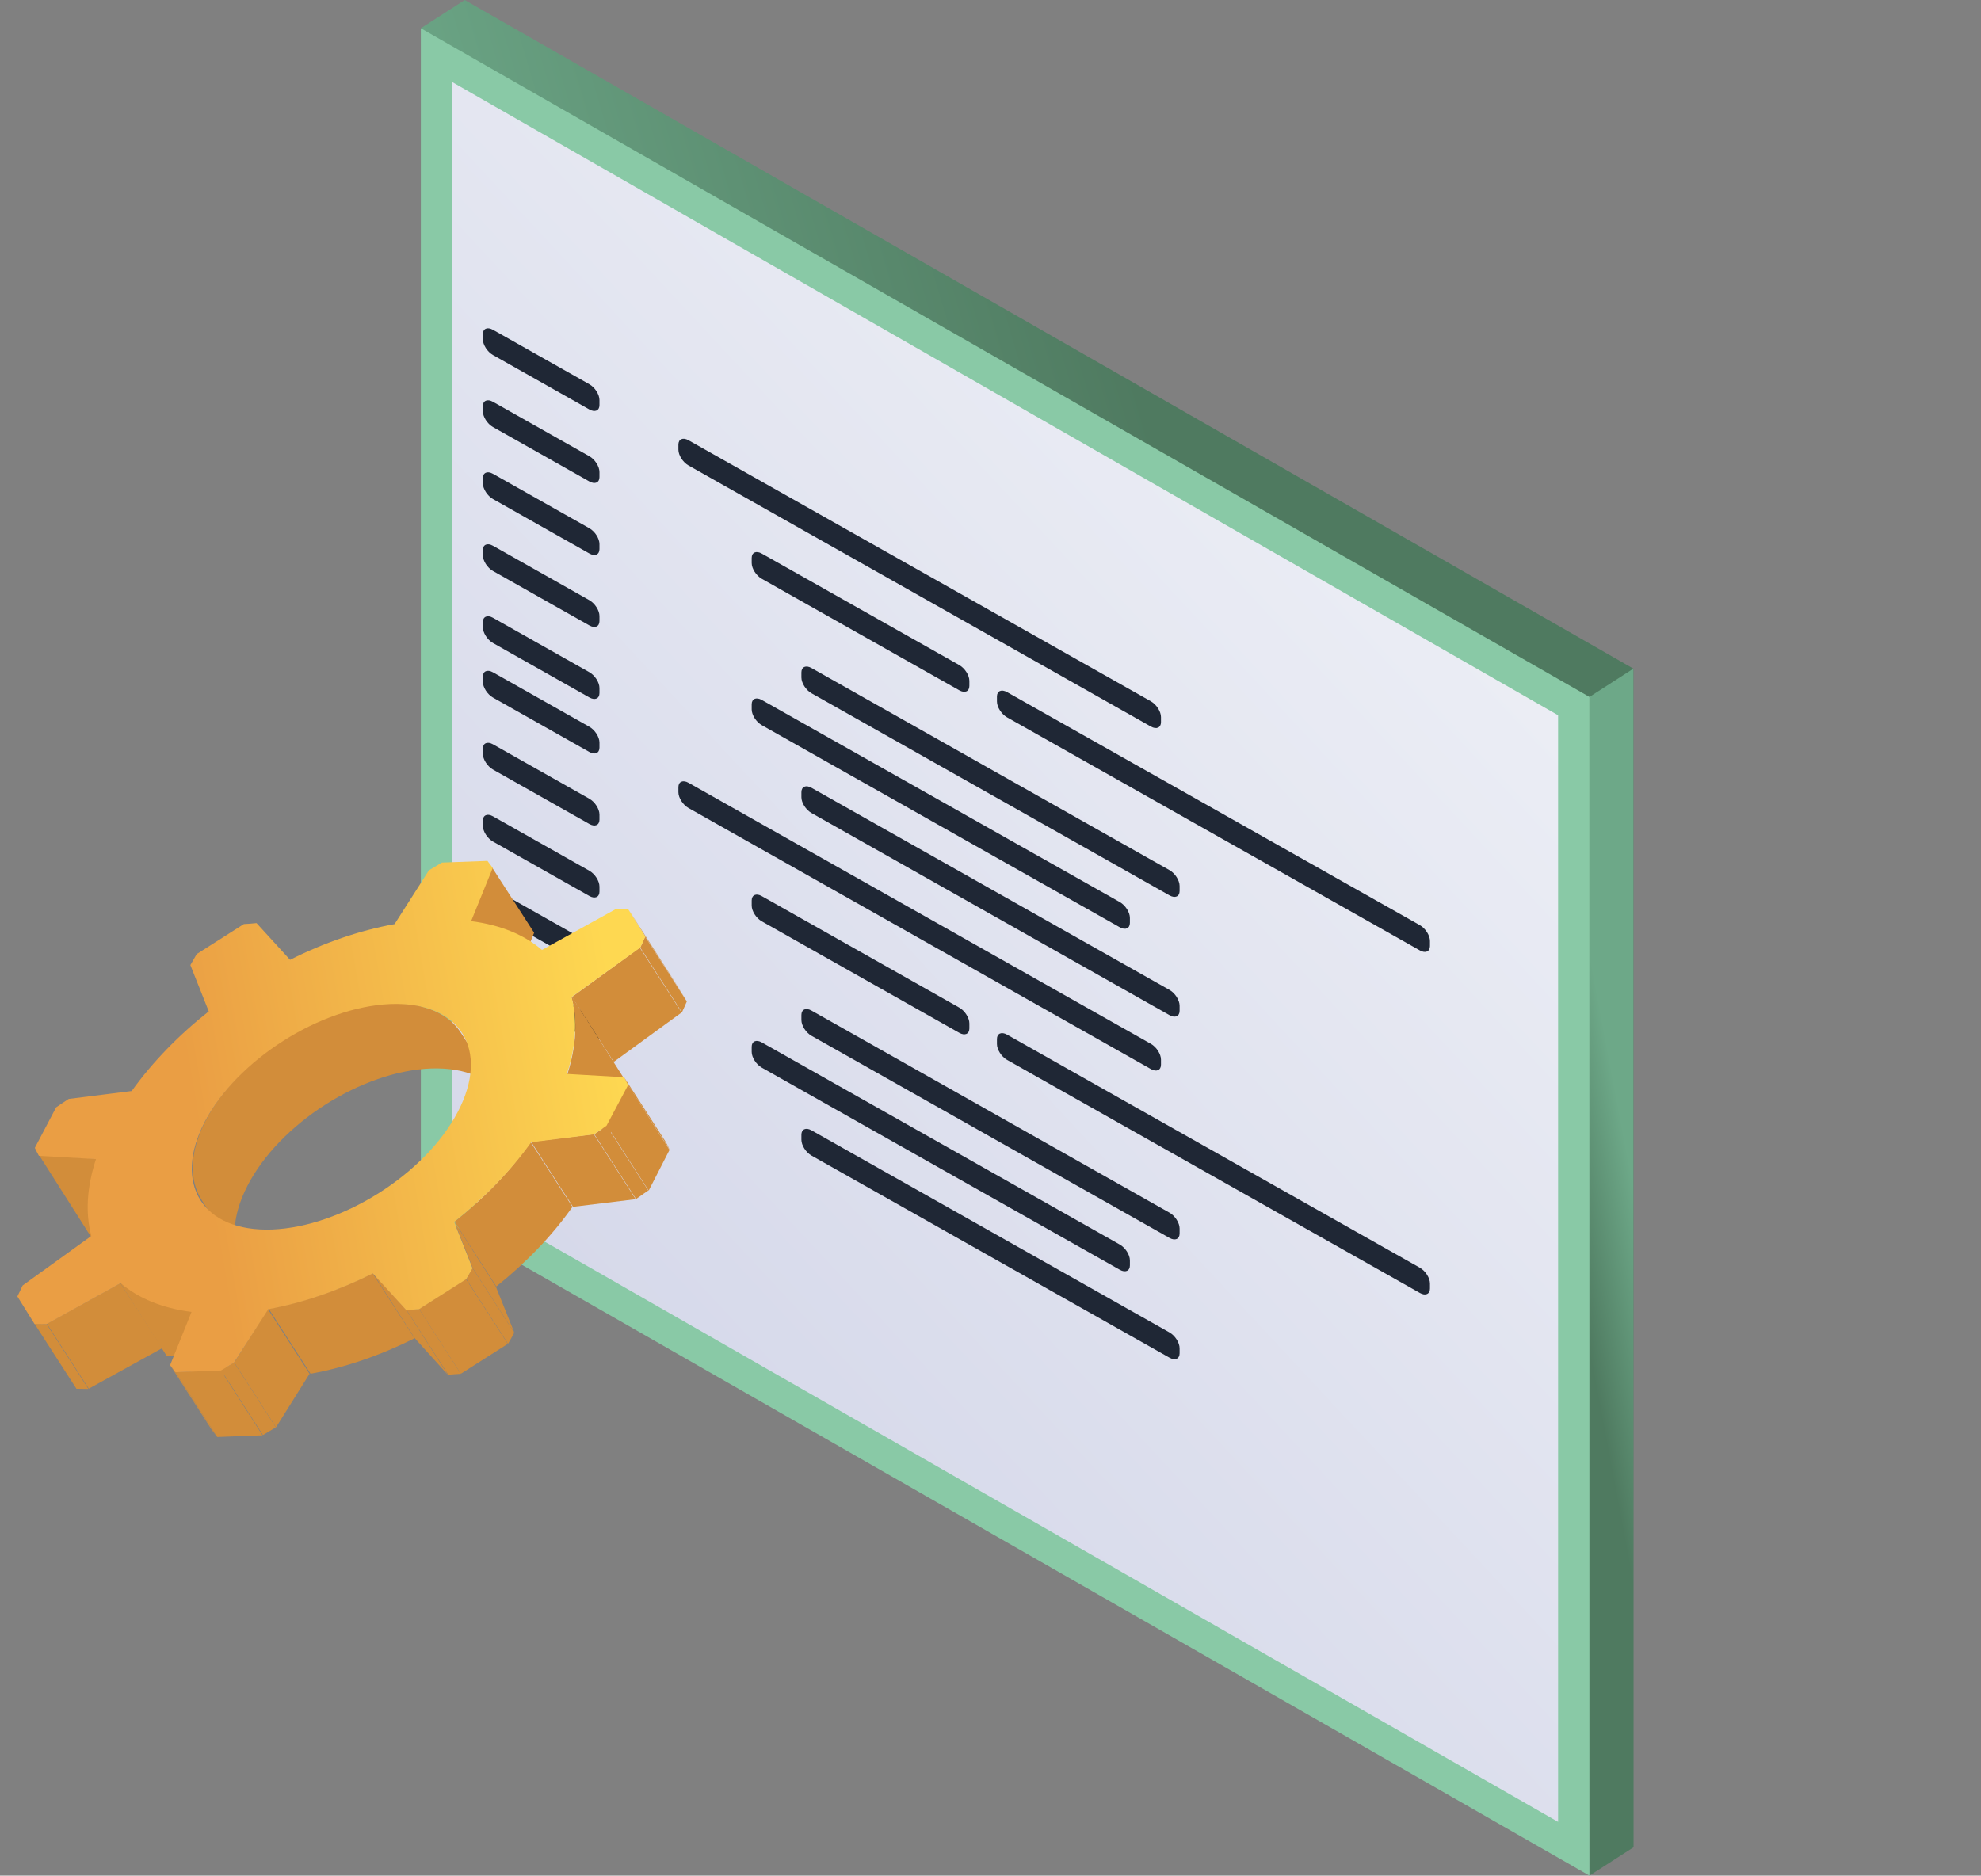
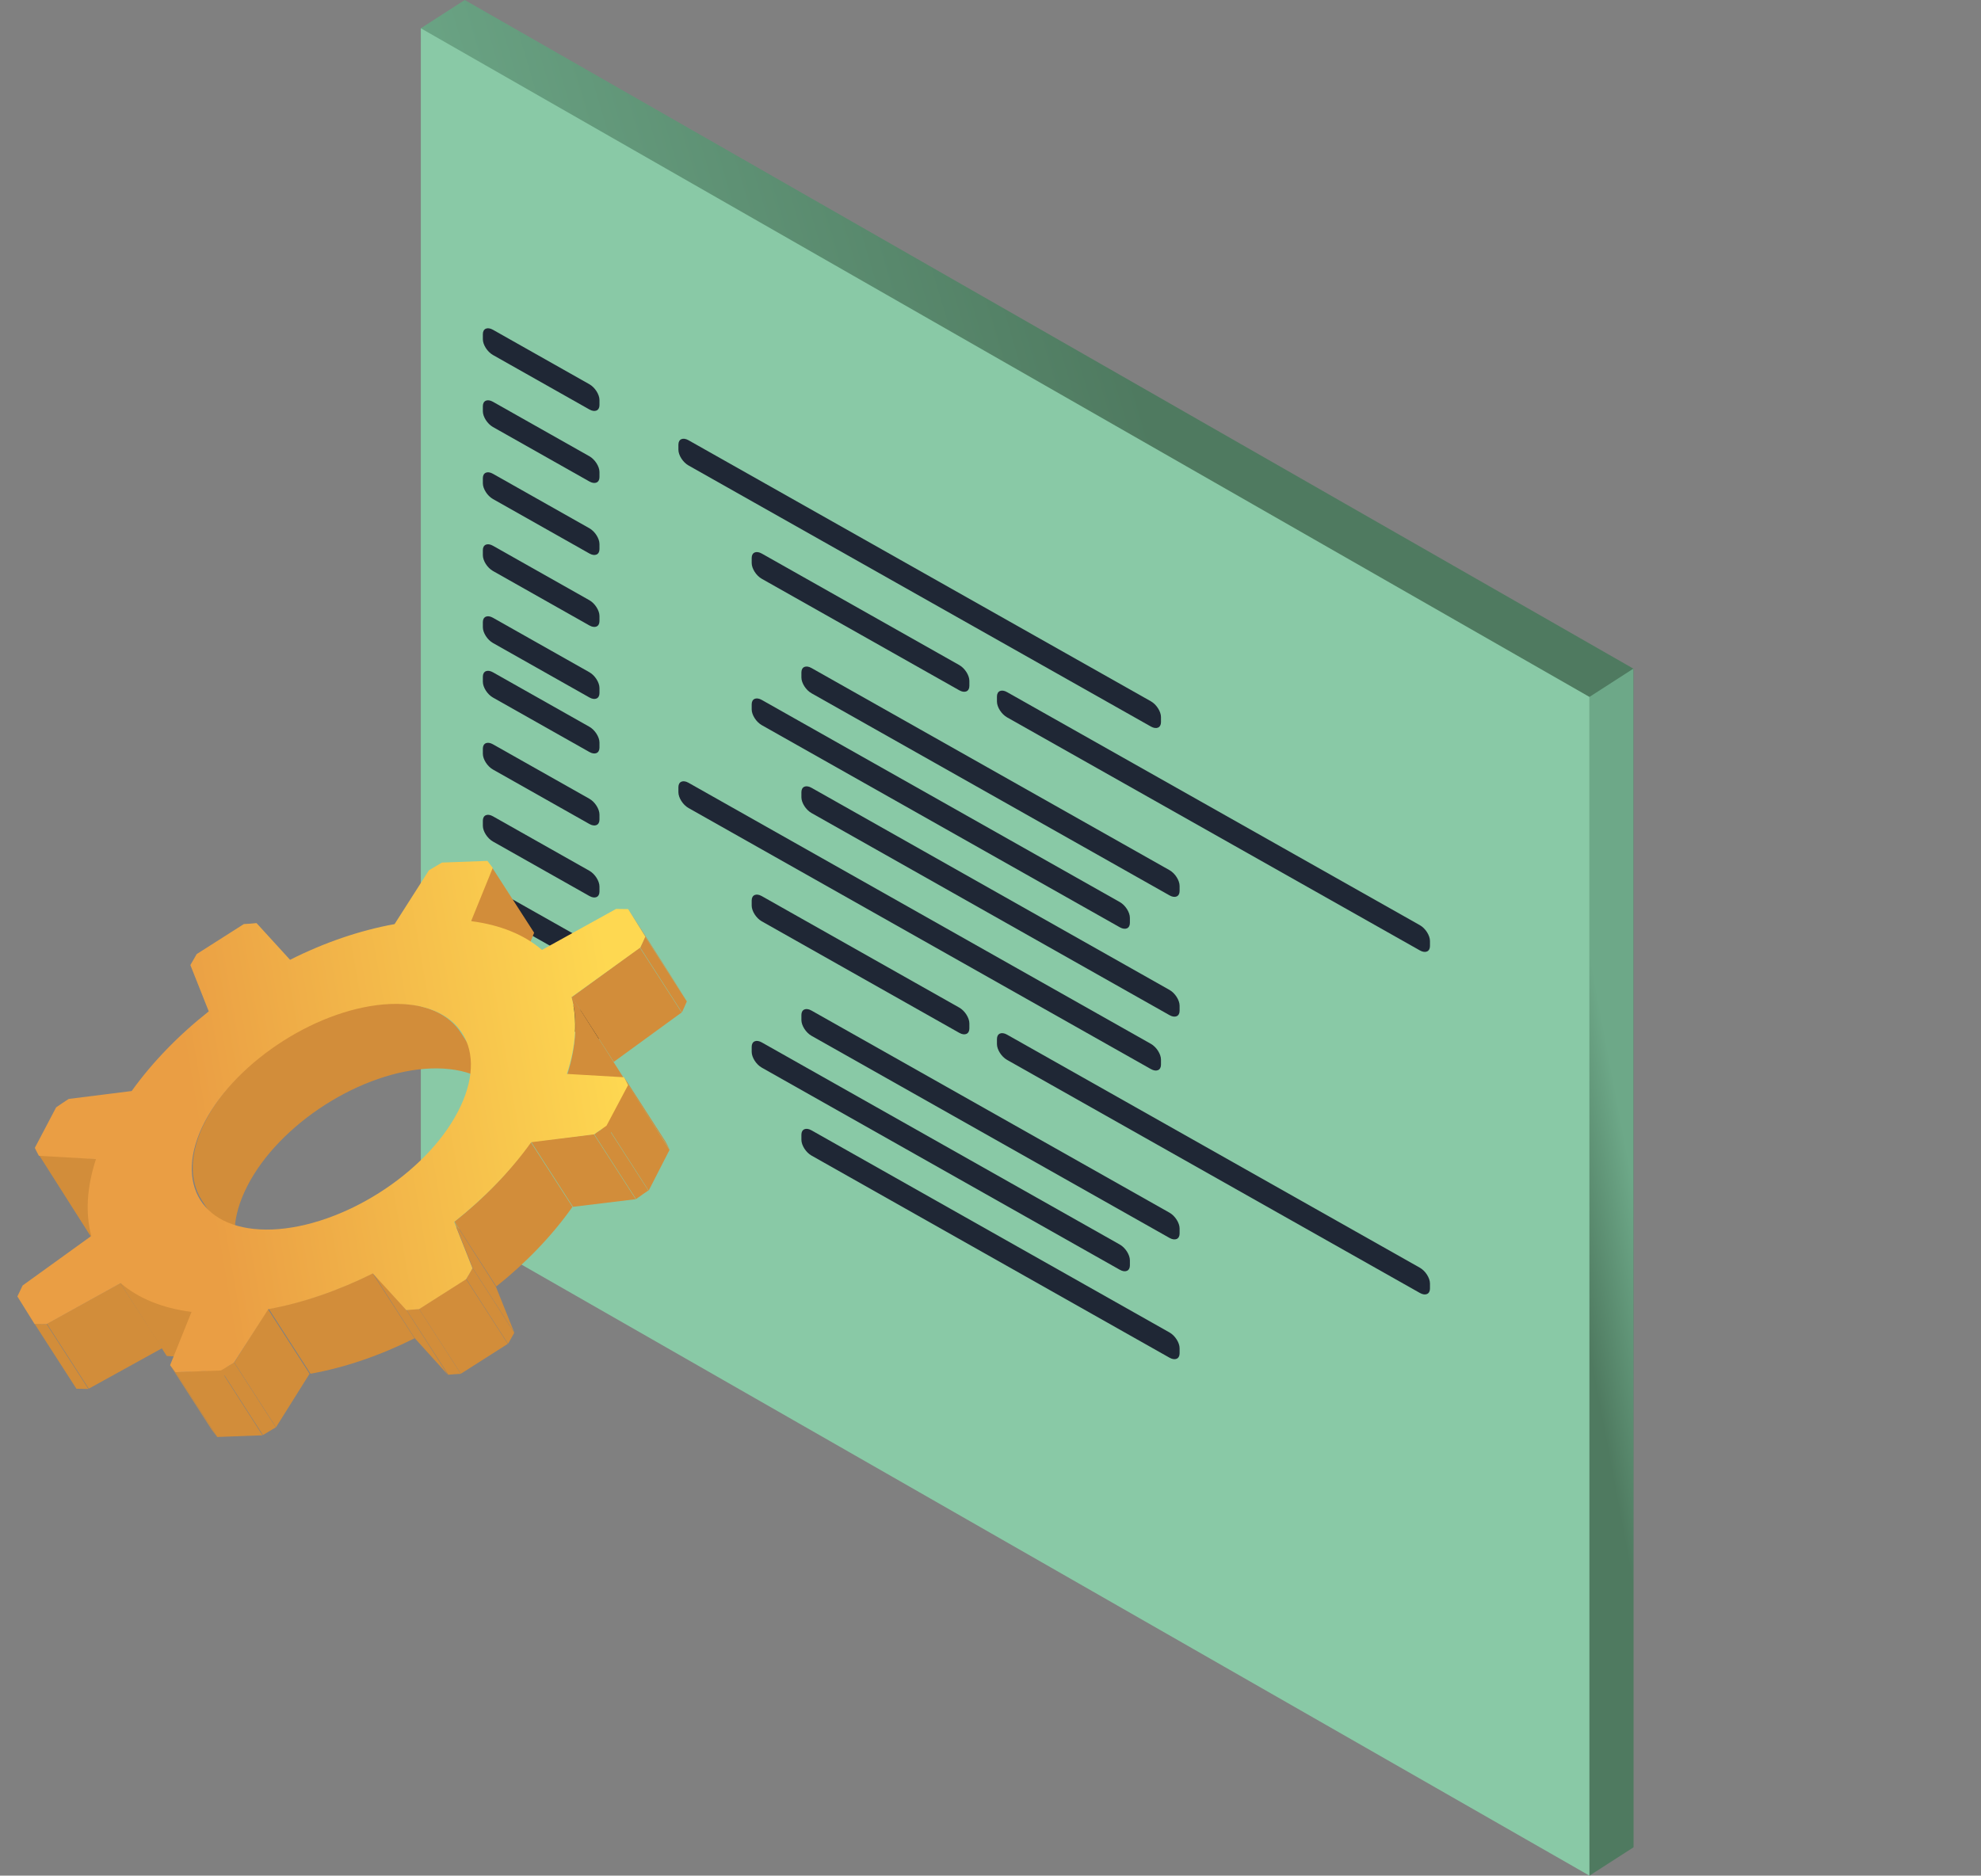
<svg xmlns="http://www.w3.org/2000/svg" width="151" height="143" viewBox="0 0 151 143" fill="none">
  <rect x="0" y="0" width="151" height="143" fill="#808080" stroke="none" />
  <g clip-path="url(#clip0_2404_53510)">
    <path d="M124.504 50.978L35.424 0L32.078 2.155L35.424 89.869L124.504 140.845V50.978Z" fill="url(#paint0_linear_2404_53510)" />
    <path d="M121.158 53.135L32.078 2.156V92.023L121.158 143.002V53.135Z" fill="#89C9A6" />
-     <path d="M34.469 90.627V6.256L118.764 54.53V138.901L34.469 90.627Z" fill="url(#paint1_linear_2404_53510)" />
    <path d="M124.502 50.978L121.156 53.133V143L124.502 140.846V50.978Z" fill="url(#paint2_linear_2404_53510)" />
    <path d="M44.926 31.218L37.573 27.064C37.151 26.825 36.805 26.285 36.805 25.862V25.475C36.805 25.053 37.151 24.902 37.573 25.141L44.926 29.295C45.348 29.534 45.694 30.074 45.694 30.497V30.884C45.694 31.306 45.348 31.457 44.926 31.218Z" fill="#1F2735" />
    <path d="M44.926 36.708L37.573 32.555C37.151 32.315 36.805 31.776 36.805 31.352V30.965C36.805 30.543 37.151 30.392 37.573 30.631L44.926 34.785C45.348 35.024 45.694 35.564 45.694 35.987V36.375C45.694 36.796 45.348 36.947 44.926 36.708Z" fill="#1F2735" />
    <path d="M44.926 42.199L37.573 38.045C37.151 37.806 36.805 37.266 36.805 36.842V36.455C36.805 36.033 37.151 35.882 37.573 36.121L44.926 40.275C45.348 40.514 45.694 41.054 45.694 41.478V41.865C45.694 42.287 45.348 42.438 44.926 42.199Z" fill="#1F2735" />
    <path d="M44.926 47.685L37.573 43.531C37.151 43.292 36.805 42.752 36.805 42.329V41.941C36.805 41.52 37.151 41.369 37.573 41.608L44.926 45.761C45.348 46.001 45.694 46.541 45.694 46.964V47.351C45.694 47.773 45.348 47.924 44.926 47.685Z" fill="#1F2735" />
    <path d="M44.926 53.175L37.573 49.021C37.151 48.782 36.805 48.242 36.805 47.819V47.432C36.805 47.01 37.151 46.859 37.573 47.098L44.926 51.252C45.348 51.491 45.694 52.031 45.694 52.454V52.841C45.694 53.263 45.348 53.414 44.926 53.175Z" fill="#1F2735" />
    <path d="M87.727 55.392L52.479 35.486C52.057 35.247 51.711 34.707 51.711 34.284V33.897C51.711 33.475 52.057 33.324 52.479 33.563L87.727 53.468C88.149 53.708 88.495 54.248 88.495 54.671V55.058C88.495 55.48 88.149 55.631 87.727 55.392Z" fill="#1F2735" />
    <path d="M73.121 52.629L58.065 44.127C57.643 43.888 57.297 43.348 57.297 42.924V42.537C57.297 42.115 57.643 41.964 58.065 42.203L73.121 50.706C73.543 50.945 73.889 51.485 73.889 51.908V52.296C73.889 52.717 73.543 52.868 73.121 52.629Z" fill="#1F2735" />
    <path d="M108.23 72.461L76.76 54.689C76.338 54.45 75.992 53.91 75.992 53.487V53.1C75.992 52.678 76.338 52.527 76.76 52.766L108.23 70.537C108.651 70.777 108.998 71.316 108.998 71.74V72.127C108.998 72.549 108.651 72.7 108.23 72.461Z" fill="#1F2735" />
    <path d="M89.146 68.265L61.854 52.853C61.432 52.614 61.086 52.074 61.086 51.651V51.264C61.086 50.842 61.432 50.691 61.854 50.93L89.146 66.342C89.568 66.581 89.914 67.121 89.914 67.545V67.932C89.914 68.354 89.568 68.505 89.146 68.265Z" fill="#1F2735" />
    <path d="M85.357 70.697L58.065 55.285C57.643 55.046 57.297 54.506 57.297 54.083V53.695C57.297 53.274 57.643 53.123 58.065 53.362L85.357 68.774C85.779 69.013 86.125 69.553 86.125 69.976V70.363C86.125 70.785 85.779 70.936 85.357 70.697Z" fill="#1F2735" />
    <path d="M89.146 77.396L61.854 61.984C61.432 61.745 61.086 61.205 61.086 60.782V60.395C61.086 59.973 61.432 59.822 61.854 60.061L89.146 75.473C89.568 75.712 89.914 76.252 89.914 76.675V77.063C89.914 77.484 89.568 77.635 89.146 77.396Z" fill="#1F2735" />
    <path d="M44.926 57.333L37.573 53.18C37.151 52.94 36.805 52.401 36.805 51.977V51.59C36.805 51.168 37.151 51.017 37.573 51.256L44.926 55.41C45.348 55.649 45.694 56.189 45.694 56.612V57C45.694 57.421 45.348 57.572 44.926 57.333Z" fill="#1F2735" />
    <path d="M44.926 62.822L37.573 58.668C37.151 58.429 36.805 57.889 36.805 57.465V57.078C36.805 56.656 37.151 56.505 37.573 56.745L44.926 60.898C45.348 61.137 45.694 61.677 45.694 62.101V62.488C45.694 62.91 45.348 63.061 44.926 62.822Z" fill="#1F2735" />
    <path d="M44.926 68.312L37.573 64.158C37.151 63.919 36.805 63.379 36.805 62.956V62.569C36.805 62.147 37.151 61.995 37.573 62.235L44.926 66.388C45.348 66.628 45.694 67.168 45.694 67.591V67.978C45.694 68.4 45.348 68.551 44.926 68.312Z" fill="#1F2735" />
    <path d="M44.926 73.8L37.573 69.646C37.151 69.407 36.805 68.867 36.805 68.444V68.057C36.805 67.635 37.151 67.484 37.573 67.723L44.926 71.877C45.348 72.116 45.694 72.656 45.694 73.079V73.466C45.694 73.888 45.348 74.039 44.926 73.8Z" fill="#1F2735" />
    <path d="M44.926 79.288L37.573 75.135C37.151 74.895 36.805 74.356 36.805 73.932V73.545C36.805 73.123 37.151 72.972 37.573 73.211L44.926 77.365C45.348 77.604 45.694 78.144 45.694 78.567V78.955C45.694 79.376 45.348 79.528 44.926 79.288Z" fill="#1F2735" />
    <path d="M87.727 81.507L52.479 61.602C52.057 61.362 51.711 60.822 51.711 60.399V60.012C51.711 59.59 52.057 59.439 52.479 59.678L87.727 79.584C88.149 79.823 88.495 80.363 88.495 80.786V81.173C88.495 81.595 88.149 81.746 87.727 81.507Z" fill="#1F2735" />
    <path d="M73.121 78.745L58.065 70.242C57.643 70.003 57.297 69.463 57.297 69.04V68.652C57.297 68.231 57.643 68.079 58.065 68.319L73.121 76.821C73.543 77.06 73.889 77.6 73.889 78.024V78.411C73.889 78.833 73.543 78.984 73.121 78.745Z" fill="#1F2735" />
    <path d="M108.23 98.576L76.76 80.805C76.338 80.565 75.992 80.025 75.992 79.602V79.215C75.992 78.793 76.338 78.642 76.76 78.881L108.23 96.653C108.651 96.892 108.998 97.432 108.998 97.855V98.242C108.998 98.664 108.651 98.815 108.23 98.576Z" fill="#1F2735" />
    <path d="M89.146 94.381L61.854 78.969C61.432 78.729 61.086 78.19 61.086 77.766V77.379C61.086 76.957 61.432 76.806 61.854 77.045L89.146 92.457C89.568 92.697 89.914 93.236 89.914 93.66V94.047C89.914 94.469 89.568 94.62 89.146 94.381Z" fill="#1F2735" />
    <path d="M85.357 96.808L58.065 81.396C57.643 81.157 57.297 80.617 57.297 80.194V79.807C57.297 79.385 57.643 79.234 58.065 79.473L85.357 94.885C85.779 95.124 86.125 95.664 86.125 96.088V96.475C86.125 96.897 85.779 97.048 85.357 96.808Z" fill="#1F2735" />
    <path d="M89.146 103.512L61.854 88.1C61.432 87.86 61.086 87.32 61.086 86.897V86.51C61.086 86.088 61.432 85.937 61.854 86.176L89.146 101.588C89.568 101.827 89.914 102.367 89.914 102.791V103.178C89.914 103.6 89.568 103.751 89.146 103.512Z" fill="#1F2735" />
  </g>
  <path d="M2.981 88.07L12.709 103.381L17.019 103.639L7.292 88.345L2.981 88.07Z" fill="#D28D3A" />
  <path d="M33.728 66.779L39.096 75.176L40.713 71.111L37.53 66.168L33.728 66.779Z" fill="#D28D3A" />
  <path d="M15.666 85.46C18.104 80.717 24.399 76.704 29.694 76.507C32.316 76.409 34.22 77.295 35.154 78.772L38.345 83.725C37.395 82.249 35.508 81.378 32.885 81.459C27.59 81.64 21.294 85.653 18.857 90.413C17.623 92.81 17.606 94.927 18.558 96.436L15.366 91.483C14.414 89.974 14.431 87.841 15.666 85.46Z" fill="#D28D3A" />
  <path d="M49.191 71.416L52.368 76.338L51.045 74.244L47.884 69.305L49.191 71.416Z" fill="#D28D3A" />
  <path d="M2.643 100.937L5.826 105.879C6.175 105.883 6.391 105.892 6.739 105.895L3.556 100.953C3.206 100.933 2.991 100.941 2.643 100.937Z" fill="#D28D3A" />
  <path d="M48.802 72.245L51.979 77.183C52.129 76.859 52.22 76.672 52.353 76.349L49.176 71.411C49.042 71.717 48.952 71.921 48.802 72.245Z" fill="#D28D3A" />
  <path d="M3.575 100.925L6.766 105.874L12.37 102.779L9.18 97.829L3.575 100.925Z" fill="#D28D3A" />
  <path d="M43.597 76.01L46.785 80.957L51.956 77.192L48.768 72.245L43.597 76.01Z" fill="#D28D3A" />
  <path d="M14.599 100.038L17.789 104.987C15.548 104.685 13.733 103.913 12.399 102.755L9.209 97.805C10.543 98.963 12.358 99.735 14.599 100.038Z" fill="#D28D3A" />
  <path d="M43.572 76.019L46.733 80.952C47.191 82.657 47.103 84.651 46.413 86.818L43.253 81.885C43.942 79.718 44.031 77.725 43.572 76.019Z" fill="#D28D3A" />
  <path d="M12.96 104.063L16.137 109.002C16.296 109.214 16.384 109.328 16.543 109.539L13.366 104.601C13.224 104.405 13.118 104.275 12.96 104.063Z" fill="#D28D3A" />
  <path d="M47.87 82.72L51.047 87.658C50.936 87.428 50.863 87.28 50.737 87.05L47.56 82.112C47.671 82.359 47.743 82.491 47.87 82.72Z" fill="#D28D3A" />
  <path d="M28.403 97.075L31.597 102.034C29.012 103.324 26.311 104.265 23.671 104.733L20.477 99.775C23.101 99.307 25.818 98.365 28.403 97.075Z" fill="#D28D3A" />
  <path d="M13.366 104.602L16.558 109.556L20.011 109.427L16.835 104.473L13.366 104.602Z" fill="#D28D3A" />
  <path d="M40.45 87.069L43.635 92.013C42.079 94.217 40.102 96.269 37.83 98.08L34.645 93.136C36.917 91.341 38.911 89.272 40.45 87.069Z" fill="#D28D3A" />
  <path d="M17.858 103.879L21.038 108.818L23.596 104.737L20.416 99.797L17.858 103.879Z" fill="#D28D3A" />
  <path d="M16.86 104.469L20.042 109.41C20.413 109.178 20.655 109.052 21.026 108.821L17.844 103.879C17.457 104.112 17.231 104.254 16.86 104.469Z" fill="#D28D3A" />
  <path d="M46.273 85.84L49.444 90.775L51.033 87.67L43.511 75.852L46.273 85.84Z" fill="#D28D3A" />
  <path d="M40.483 87.051L43.676 92.008L48.456 91.427L45.263 86.47L40.483 87.051Z" fill="#D28D3A" />
  <path d="M45.545 86.305C45.786 86.145 45.978 86.004 46.235 85.827L49.416 90.767C49.143 90.945 48.951 91.086 48.726 91.246C48.646 91.299 48.565 91.352 48.486 91.422L45.304 86.481C45.384 86.411 45.464 86.341 45.545 86.305Z" fill="#D28D3A" />
  <path d="M28.43 97.063L31.595 102.003L34.146 104.823L30.982 99.882L28.43 97.063Z" fill="#D28D3A" />
  <path d="M36.036 96.68L39.209 101.616L37.787 98.071L34.631 93.135L36.036 96.68Z" fill="#D28D3A" />
  <path d="M30.985 99.869L34.169 104.811C34.532 104.781 34.763 104.756 35.127 104.742L31.944 99.799C31.564 99.83 31.348 99.838 30.985 99.869Z" fill="#D28D3A" />
  <path d="M31.939 99.79L35.127 104.736L38.706 102.456L35.519 97.51L31.939 99.79Z" fill="#D28D3A" />
  <path d="M35.545 97.512L38.723 102.451C38.907 102.126 39.03 101.937 39.197 101.613L36.019 96.674C35.836 96.999 35.729 97.187 35.545 97.512Z" fill="#D28D3A" />
  <path d="M12.965 104.081C13.124 104.291 13.213 104.405 13.372 104.615L16.839 104.487C17.214 104.254 17.459 104.127 17.833 103.894L20.451 99.811C23.102 99.332 25.818 98.384 28.419 97.09L30.973 99.888C31.339 99.856 31.572 99.83 31.939 99.814L35.533 97.527C35.72 97.202 35.846 97.013 36.016 96.688L34.616 93.157C36.895 91.359 38.912 89.287 40.49 87.084L45.29 86.483C45.387 86.412 45.469 86.358 45.533 86.305C45.777 86.145 45.971 86.003 46.231 85.825L47.872 82.734C47.762 82.505 47.689 82.358 47.563 82.13L43.211 81.877C43.922 79.71 44.022 77.719 43.567 76.019L48.802 72.243C48.956 71.919 49.048 71.732 49.185 71.409L47.878 69.31C47.527 69.308 47.31 69.3 46.959 69.298L41.312 72.423C39.979 71.276 38.16 70.517 35.911 70.228L37.561 66.168C37.402 65.957 37.314 65.844 37.155 65.634L33.687 65.762C33.313 65.995 33.068 66.122 32.693 66.355L30.076 70.455C27.425 70.933 24.709 71.865 22.109 73.176L19.554 70.377C19.188 70.409 18.955 70.436 18.588 70.451L14.994 72.739C14.807 73.064 14.698 73.252 14.511 73.577L15.912 77.108C13.632 78.907 11.615 80.978 10.037 83.181L5.237 83.783C4.864 84.032 4.636 84.175 4.279 84.424L2.655 87.514C2.765 87.743 2.838 87.891 2.964 88.119L7.316 88.371C6.605 90.538 6.505 92.529 6.96 94.23L1.724 98.006C1.571 98.329 1.479 98.517 1.325 98.841L2.632 100.94C2.983 100.942 3.2 100.949 3.551 100.952L9.197 97.827C10.531 98.973 12.349 99.732 14.599 100.022L12.965 104.081ZM34.899 84.763C32.426 89.508 26.082 93.514 20.765 93.736C15.447 93.942 13.139 90.265 15.612 85.52C18.086 80.791 24.43 76.769 29.747 76.546C35.081 76.34 37.373 80.034 34.899 84.763Z" fill="url(#paint3_linear_2404_53510)" />
  <defs>
    <linearGradient id="paint0_linear_2404_53510" x1="112.232" y1="66.137" x2="44.22" y2="86.322" gradientUnits="userSpaceOnUse">
      <stop offset="0.197" stop-color="#4F7A60" />
      <stop offset="0.904" stop-color="#6DA888" />
    </linearGradient>
    <linearGradient id="paint1_linear_2404_53510" x1="97.567" y1="-14.556" x2="1.06" y2="75.303" gradientUnits="userSpaceOnUse">
      <stop offset="0.212" stop-color="#ECEEF5" />
      <stop offset="1" stop-color="#D2D5E8" />
    </linearGradient>
    <linearGradient id="paint2_linear_2404_53510" x1="127.039" y1="143" x2="134.875" y2="141.53" gradientUnits="userSpaceOnUse">
      <stop offset="0.197" stop-color="#4F7A60" />
      <stop offset="0.904" stop-color="#6DA888" />
    </linearGradient>
    <linearGradient id="paint3_linear_2404_53510" x1="1.17" y1="95.053" x2="50.214" y2="86.695" gradientUnits="userSpaceOnUse">
      <stop offset="0.305" stop-color="#EA9E44" />
      <stop offset="0.968" stop-color="#FED851" />
    </linearGradient>
    <clipPath id="clip0_2404_53510">
      <rect width="143" height="143" fill="white" transform="translate(7.5)" />
    </clipPath>
  </defs>
</svg>